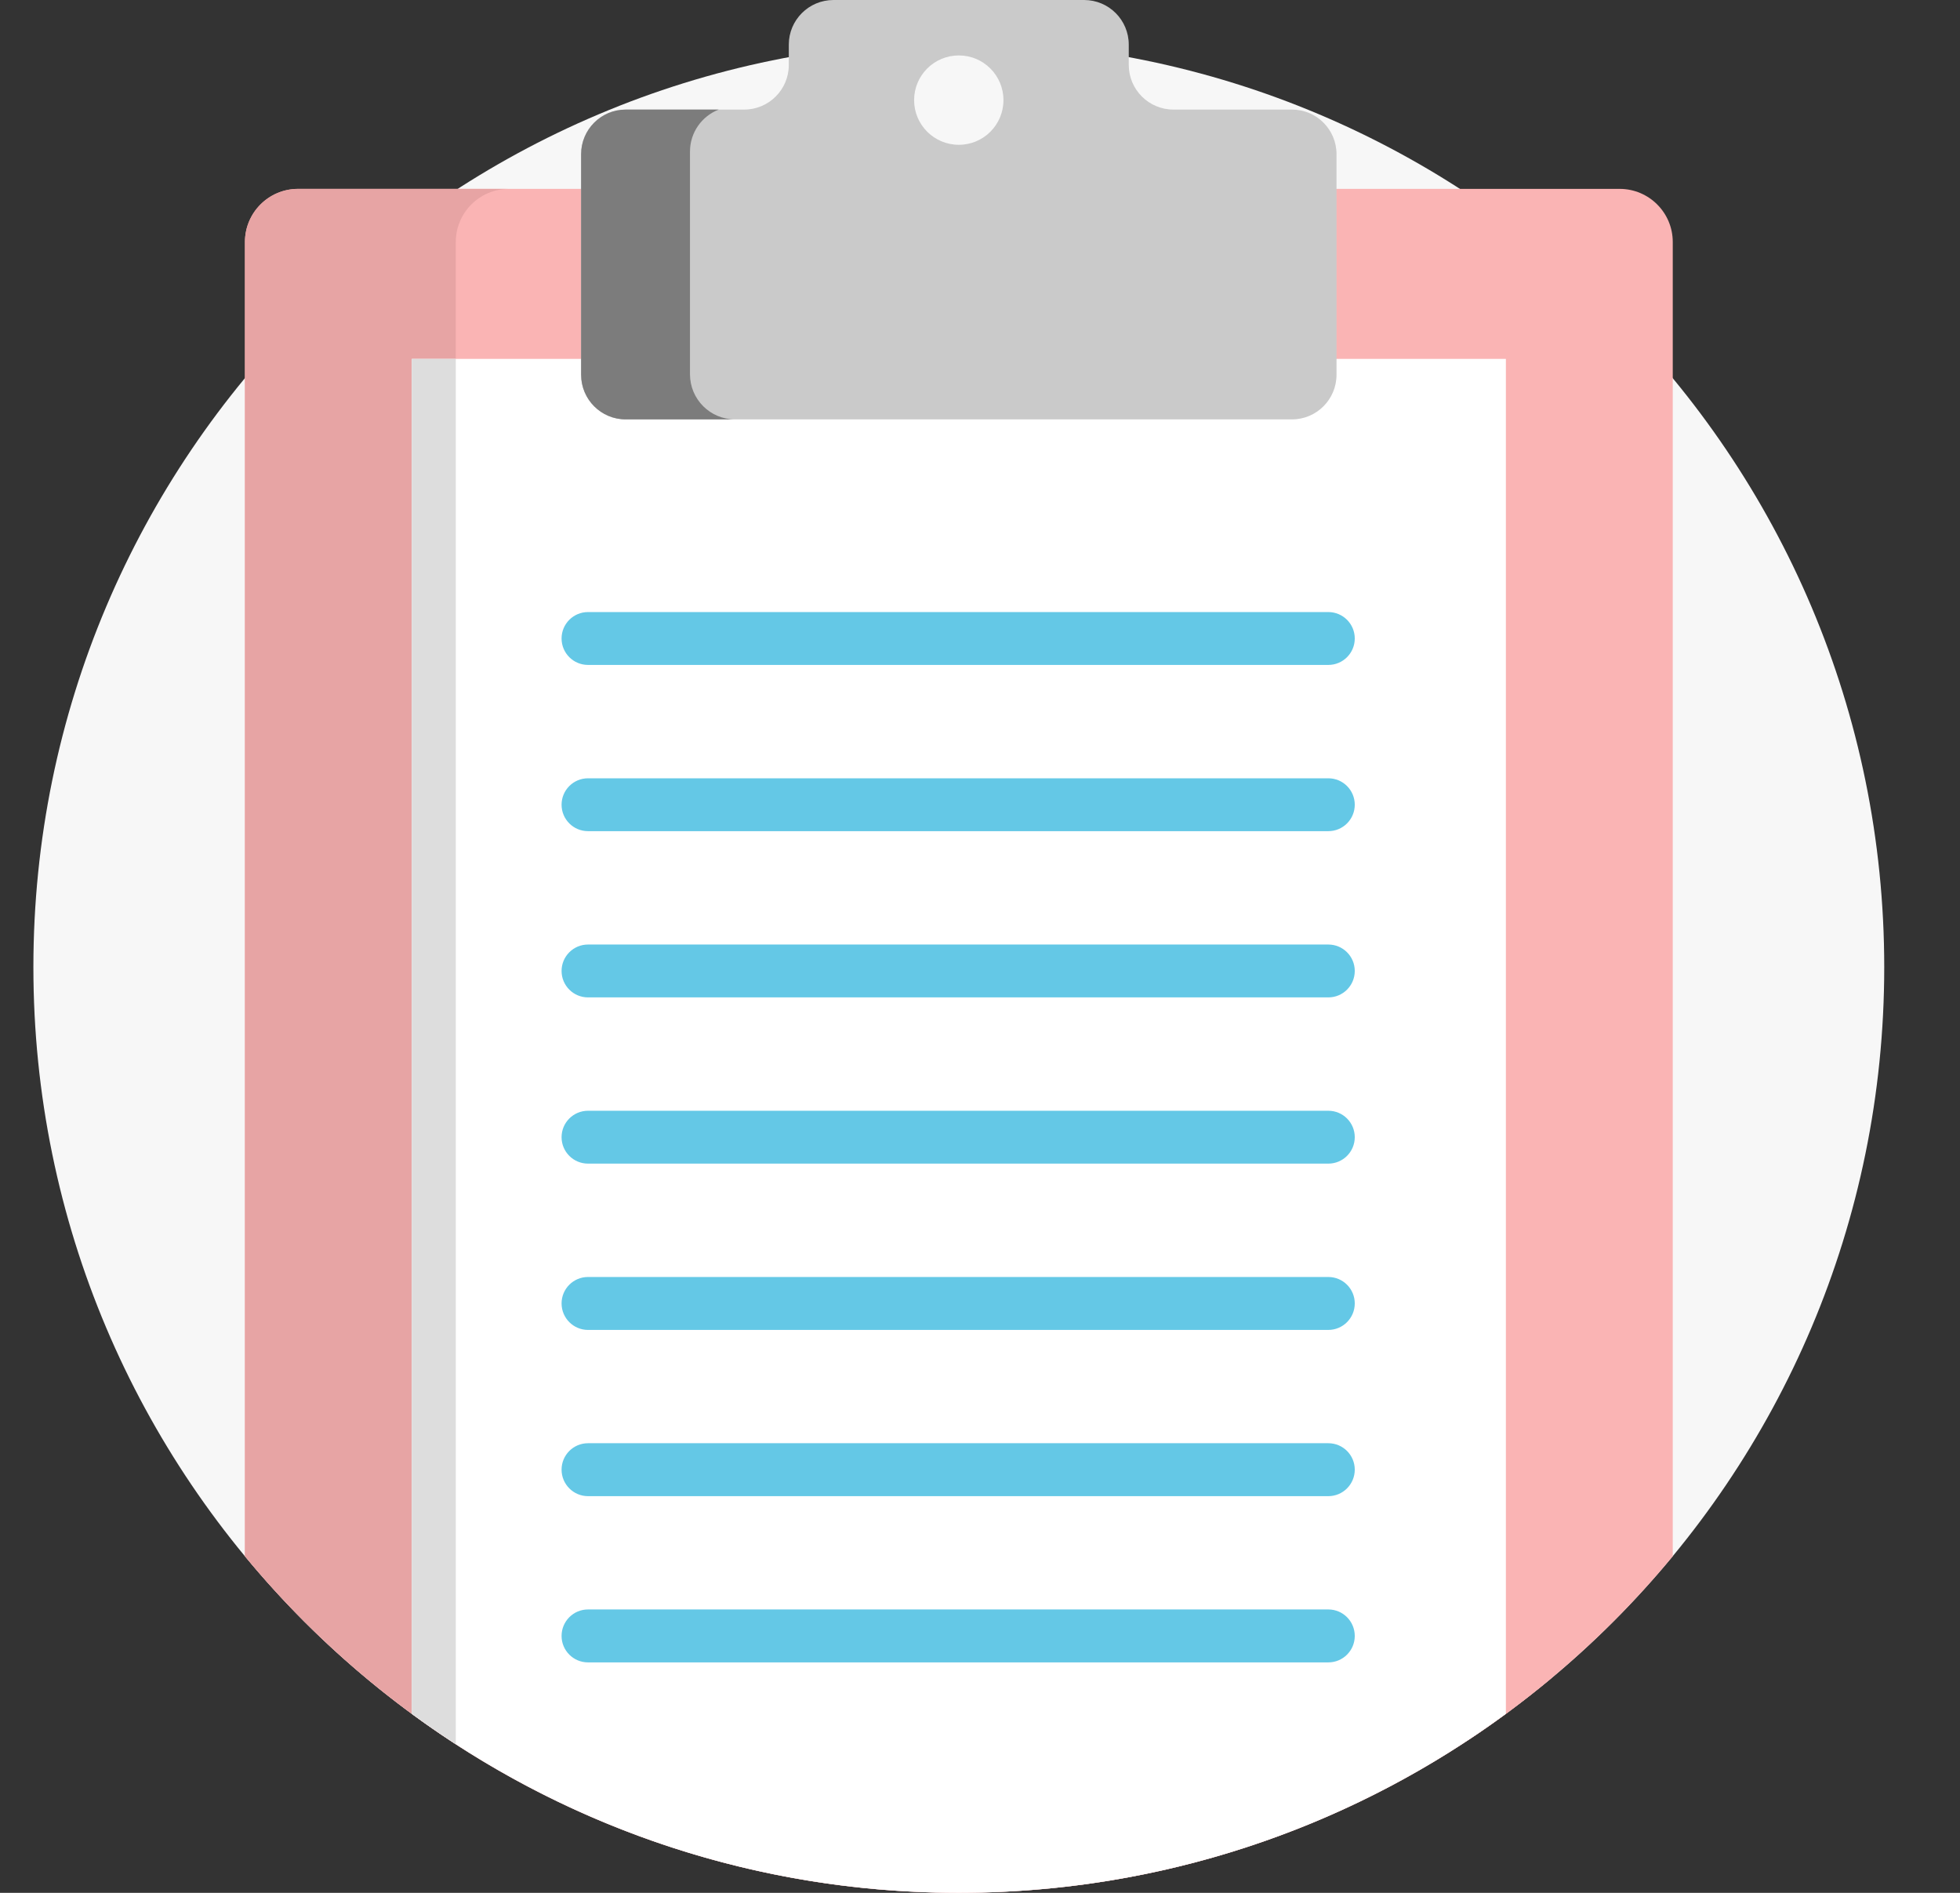
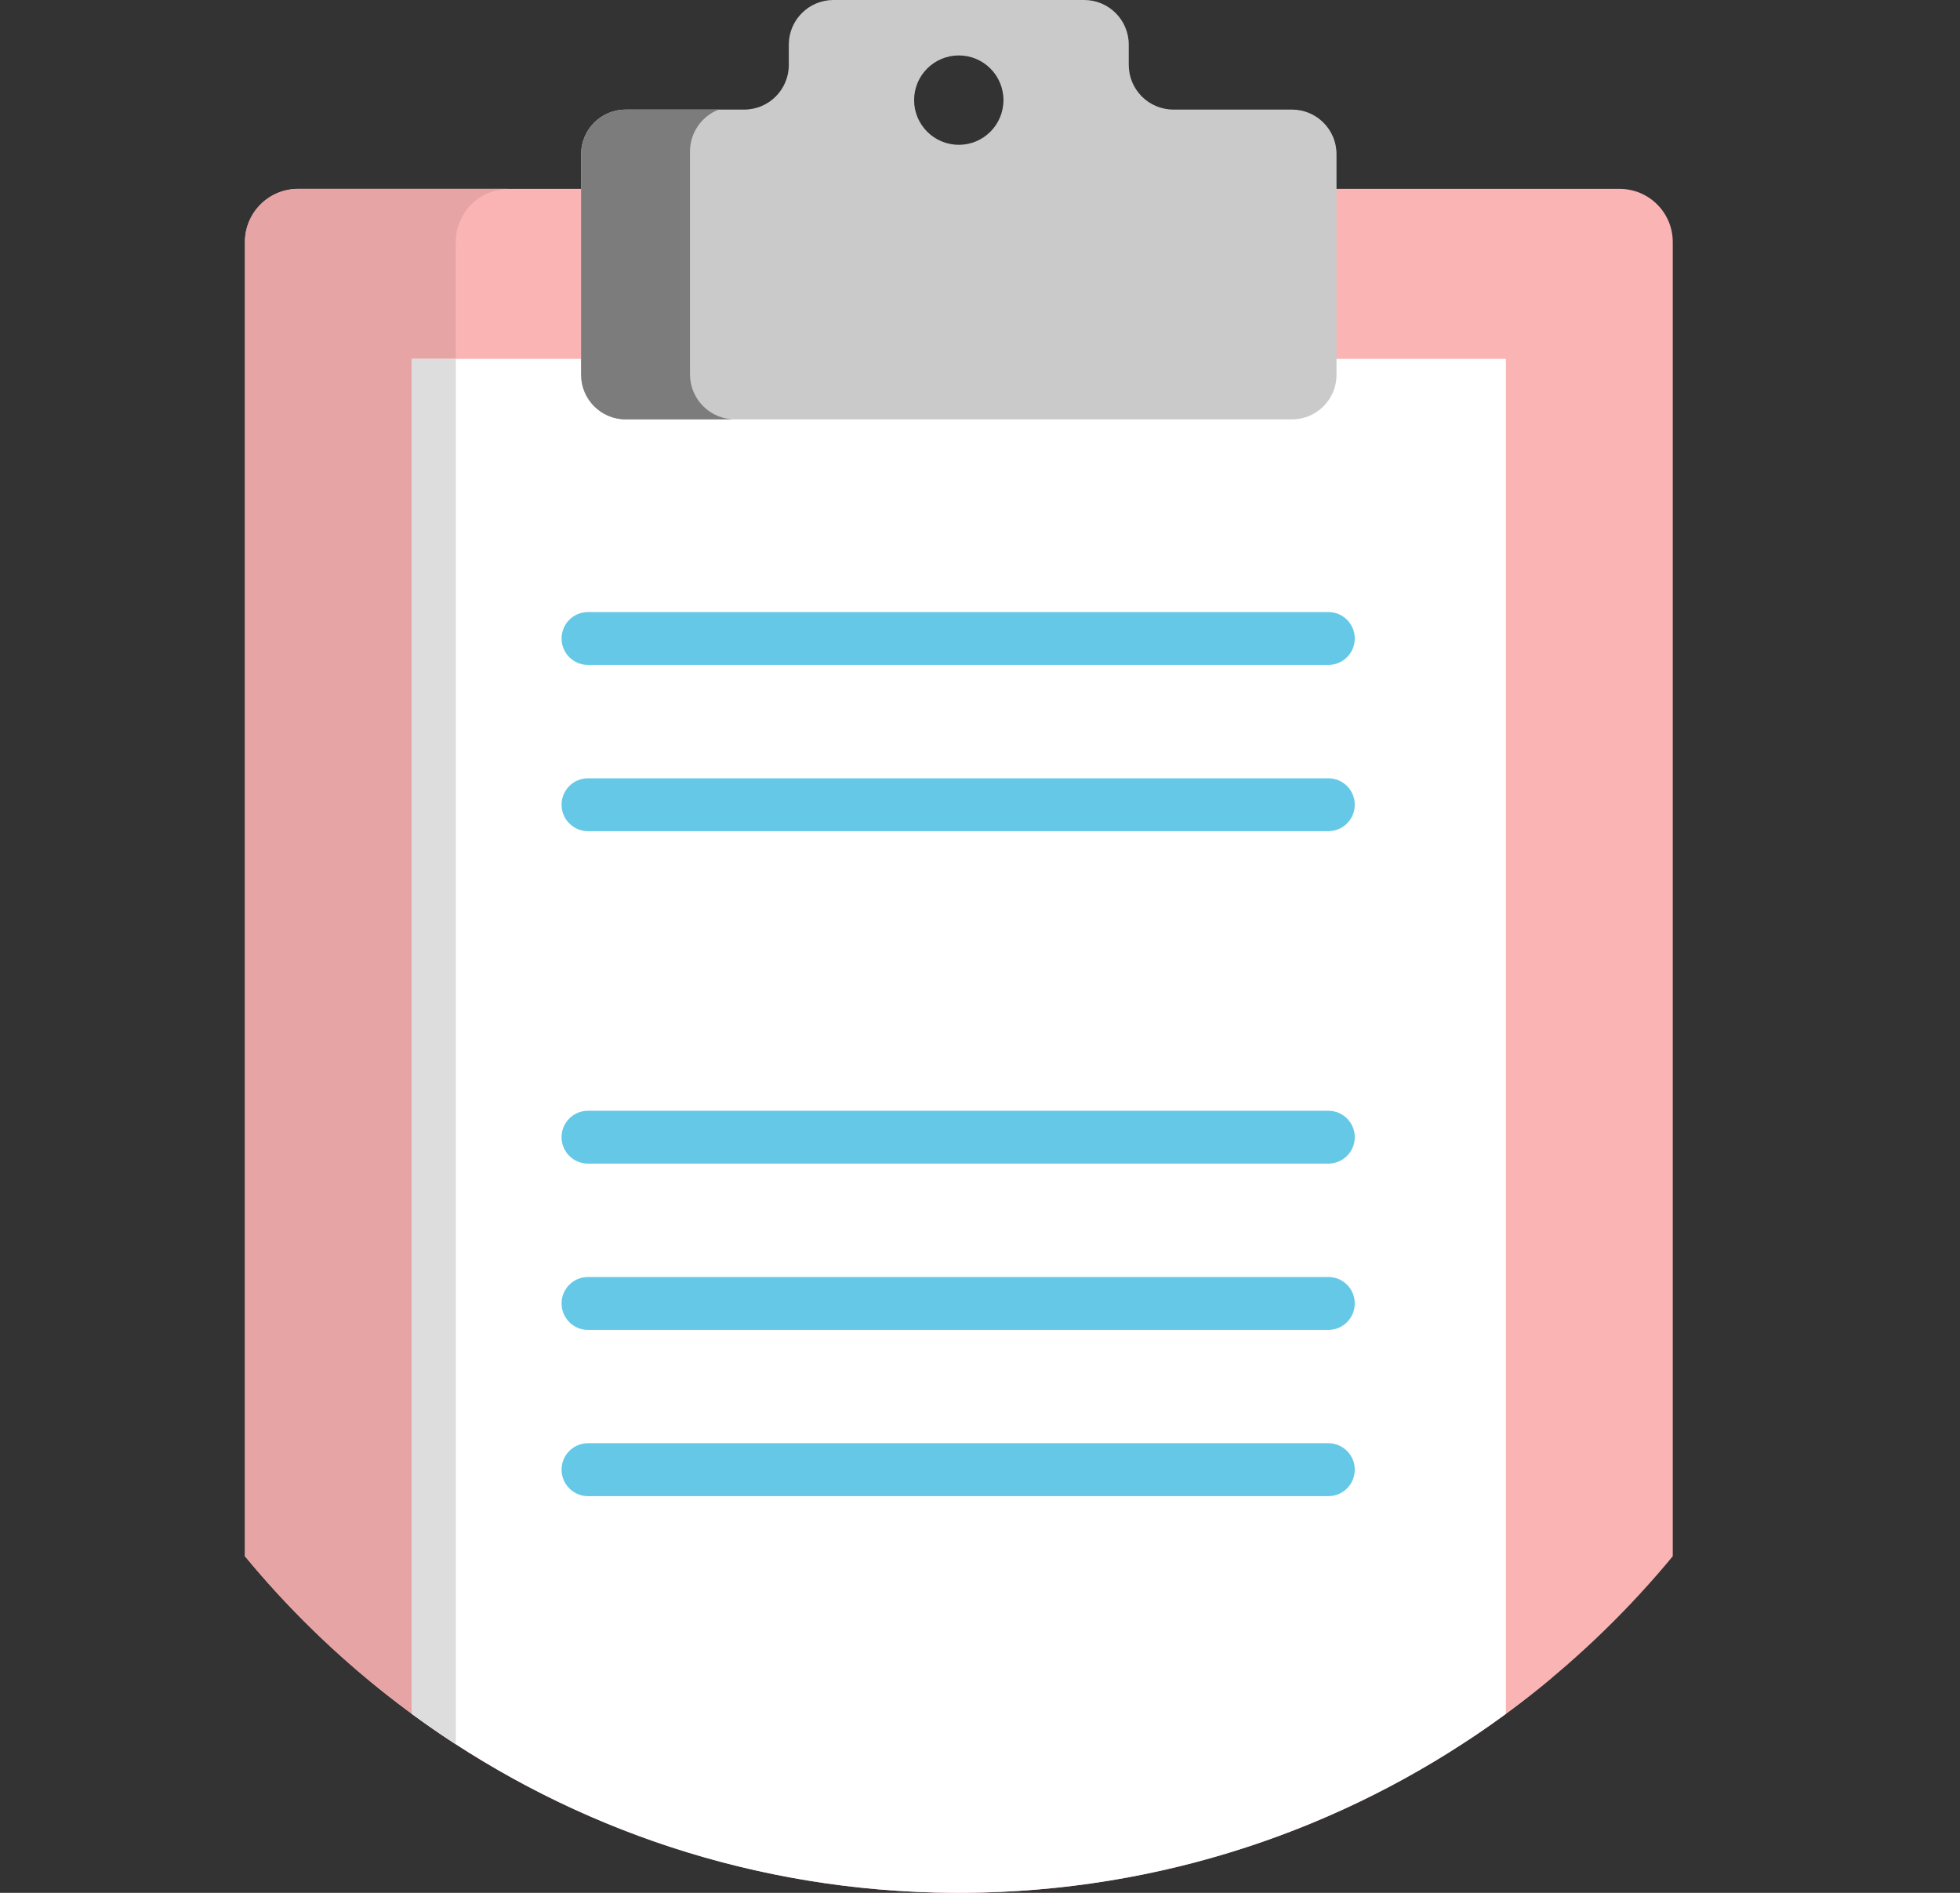
<svg xmlns="http://www.w3.org/2000/svg" width="29" height="28" viewBox="0 0 29 28" fill="none">
  <rect x="0" y="0" width="29" height="28" fill="#333333" stroke="none" />
  <g clip-path="url(#clip0_1298_20698)">
-     <path d="M27.879 14.307C27.879 21.87 21.749 28 14.187 28C6.624 28 0.494 21.87 0.494 14.307C0.494 6.745 6.624 0.615 14.187 0.615C21.749 0.615 27.879 6.745 27.879 14.307Z" fill="#F7F7F7" />
    <path d="M23.964 2.794H4.41C3.976 2.794 3.624 3.146 3.624 3.58V23.021C6.135 26.062 9.935 28 14.187 28C18.439 28 22.238 26.062 24.75 23.021V3.58C24.75 3.146 24.398 2.794 23.964 2.794Z" fill="#FAB4B4" />
    <path d="M21.722 5.309V25.741C22.149 25.459 22.559 25.154 22.951 24.827V5.309H21.722Z" fill="#FAB4B4" />
    <path d="M6.744 3.58C6.744 3.146 7.096 2.794 7.53 2.794H4.41C3.976 2.794 3.624 3.146 3.624 3.58V23.021C4.514 24.099 5.567 25.037 6.744 25.801V3.58Z" fill="#E7A4A4" />
    <path d="M6.093 5.309V25.352C8.268 26.949 10.933 27.919 13.82 27.995C13.827 27.995 13.835 27.995 13.842 27.996C13.957 27.998 14.072 28 14.187 28C14.302 28 14.417 27.998 14.531 27.996C14.539 27.995 14.546 27.995 14.553 27.995C17.441 27.919 20.105 26.949 22.281 25.352V5.309H6.093Z" fill="white" />
    <path d="M6.744 5.594V5.309H6.093V25.351C6.305 25.507 6.522 25.657 6.744 25.801V5.594Z" fill="#DDDDDD" />
    <path d="M19.115 1.621H17.362C16.997 1.621 16.701 1.325 16.701 0.96V0.66C16.701 0.296 16.406 0 16.041 0H12.332C11.967 0 11.671 0.296 11.671 0.66V0.961C11.671 1.325 11.376 1.621 11.011 1.621H9.258C8.893 1.621 8.598 1.916 8.598 2.281V5.544C8.598 5.908 8.893 6.204 9.258 6.204H19.115C19.48 6.204 19.775 5.908 19.775 5.544V2.281C19.775 1.916 19.48 1.621 19.115 1.621ZM14.187 2.142C13.821 2.142 13.525 1.846 13.525 1.481C13.525 1.116 13.821 0.82 14.187 0.82C14.552 0.82 14.847 1.116 14.847 1.481C14.847 1.846 14.552 2.142 14.187 2.142Z" fill="#CACACA" />
    <path d="M10.209 5.537V2.242C10.209 1.959 10.385 1.718 10.634 1.621H9.258C8.893 1.621 8.598 1.917 8.598 2.281V5.544C8.598 5.908 8.893 6.204 9.258 6.204H10.876C10.507 6.204 10.209 5.905 10.209 5.537Z" fill="#7C7C7C" />
    <path d="M19.654 9.836H8.7C8.484 9.836 8.309 9.661 8.309 9.445C8.309 9.229 8.484 9.054 8.7 9.054H19.654C19.87 9.054 20.045 9.229 20.045 9.445C20.045 9.661 19.87 9.836 19.654 9.836Z" fill="#64C8E6" />
    <path d="M19.654 12.295H8.7C8.484 12.295 8.309 12.12 8.309 11.904C8.309 11.688 8.484 11.513 8.7 11.513H19.654C19.87 11.513 20.045 11.688 20.045 11.904C20.045 12.12 19.87 12.295 19.654 12.295Z" fill="#64C8E6" />
-     <path d="M19.654 14.754H8.7C8.484 14.754 8.309 14.579 8.309 14.363C8.309 14.147 8.484 13.972 8.7 13.972H19.654C19.87 13.972 20.045 14.147 20.045 14.363C20.045 14.579 19.87 14.754 19.654 14.754Z" fill="#64C8E6" />
    <path d="M19.654 17.213H8.7C8.484 17.213 8.309 17.038 8.309 16.822C8.309 16.606 8.484 16.431 8.7 16.431H19.654C19.87 16.431 20.045 16.606 20.045 16.822C20.045 17.038 19.87 17.213 19.654 17.213Z" fill="#64C8E6" />
    <path d="M19.654 19.673H8.7C8.484 19.673 8.309 19.497 8.309 19.281C8.309 19.065 8.484 18.89 8.7 18.89H19.654C19.87 18.89 20.045 19.065 20.045 19.281C20.045 19.497 19.87 19.673 19.654 19.673Z" fill="#64C8E6" />
    <path d="M19.654 22.132H8.7C8.484 22.132 8.309 21.956 8.309 21.74C8.309 21.524 8.484 21.349 8.7 21.349H19.654C19.87 21.349 20.045 21.524 20.045 21.74C20.045 21.956 19.87 22.132 19.654 22.132Z" fill="#64C8E6" />
-     <path d="M19.654 24.591H8.7C8.484 24.591 8.309 24.416 8.309 24.2C8.309 23.983 8.484 23.808 8.7 23.808H19.654C19.87 23.808 20.045 23.983 20.045 24.2C20.045 24.416 19.87 24.591 19.654 24.591Z" fill="#64C8E6" />
  </g>
  <defs>
    <clipPath id="clip0_1298_20698">
      <rect width="28" height="28" fill="white" transform="translate(0.166)" />
    </clipPath>
  </defs>
</svg>